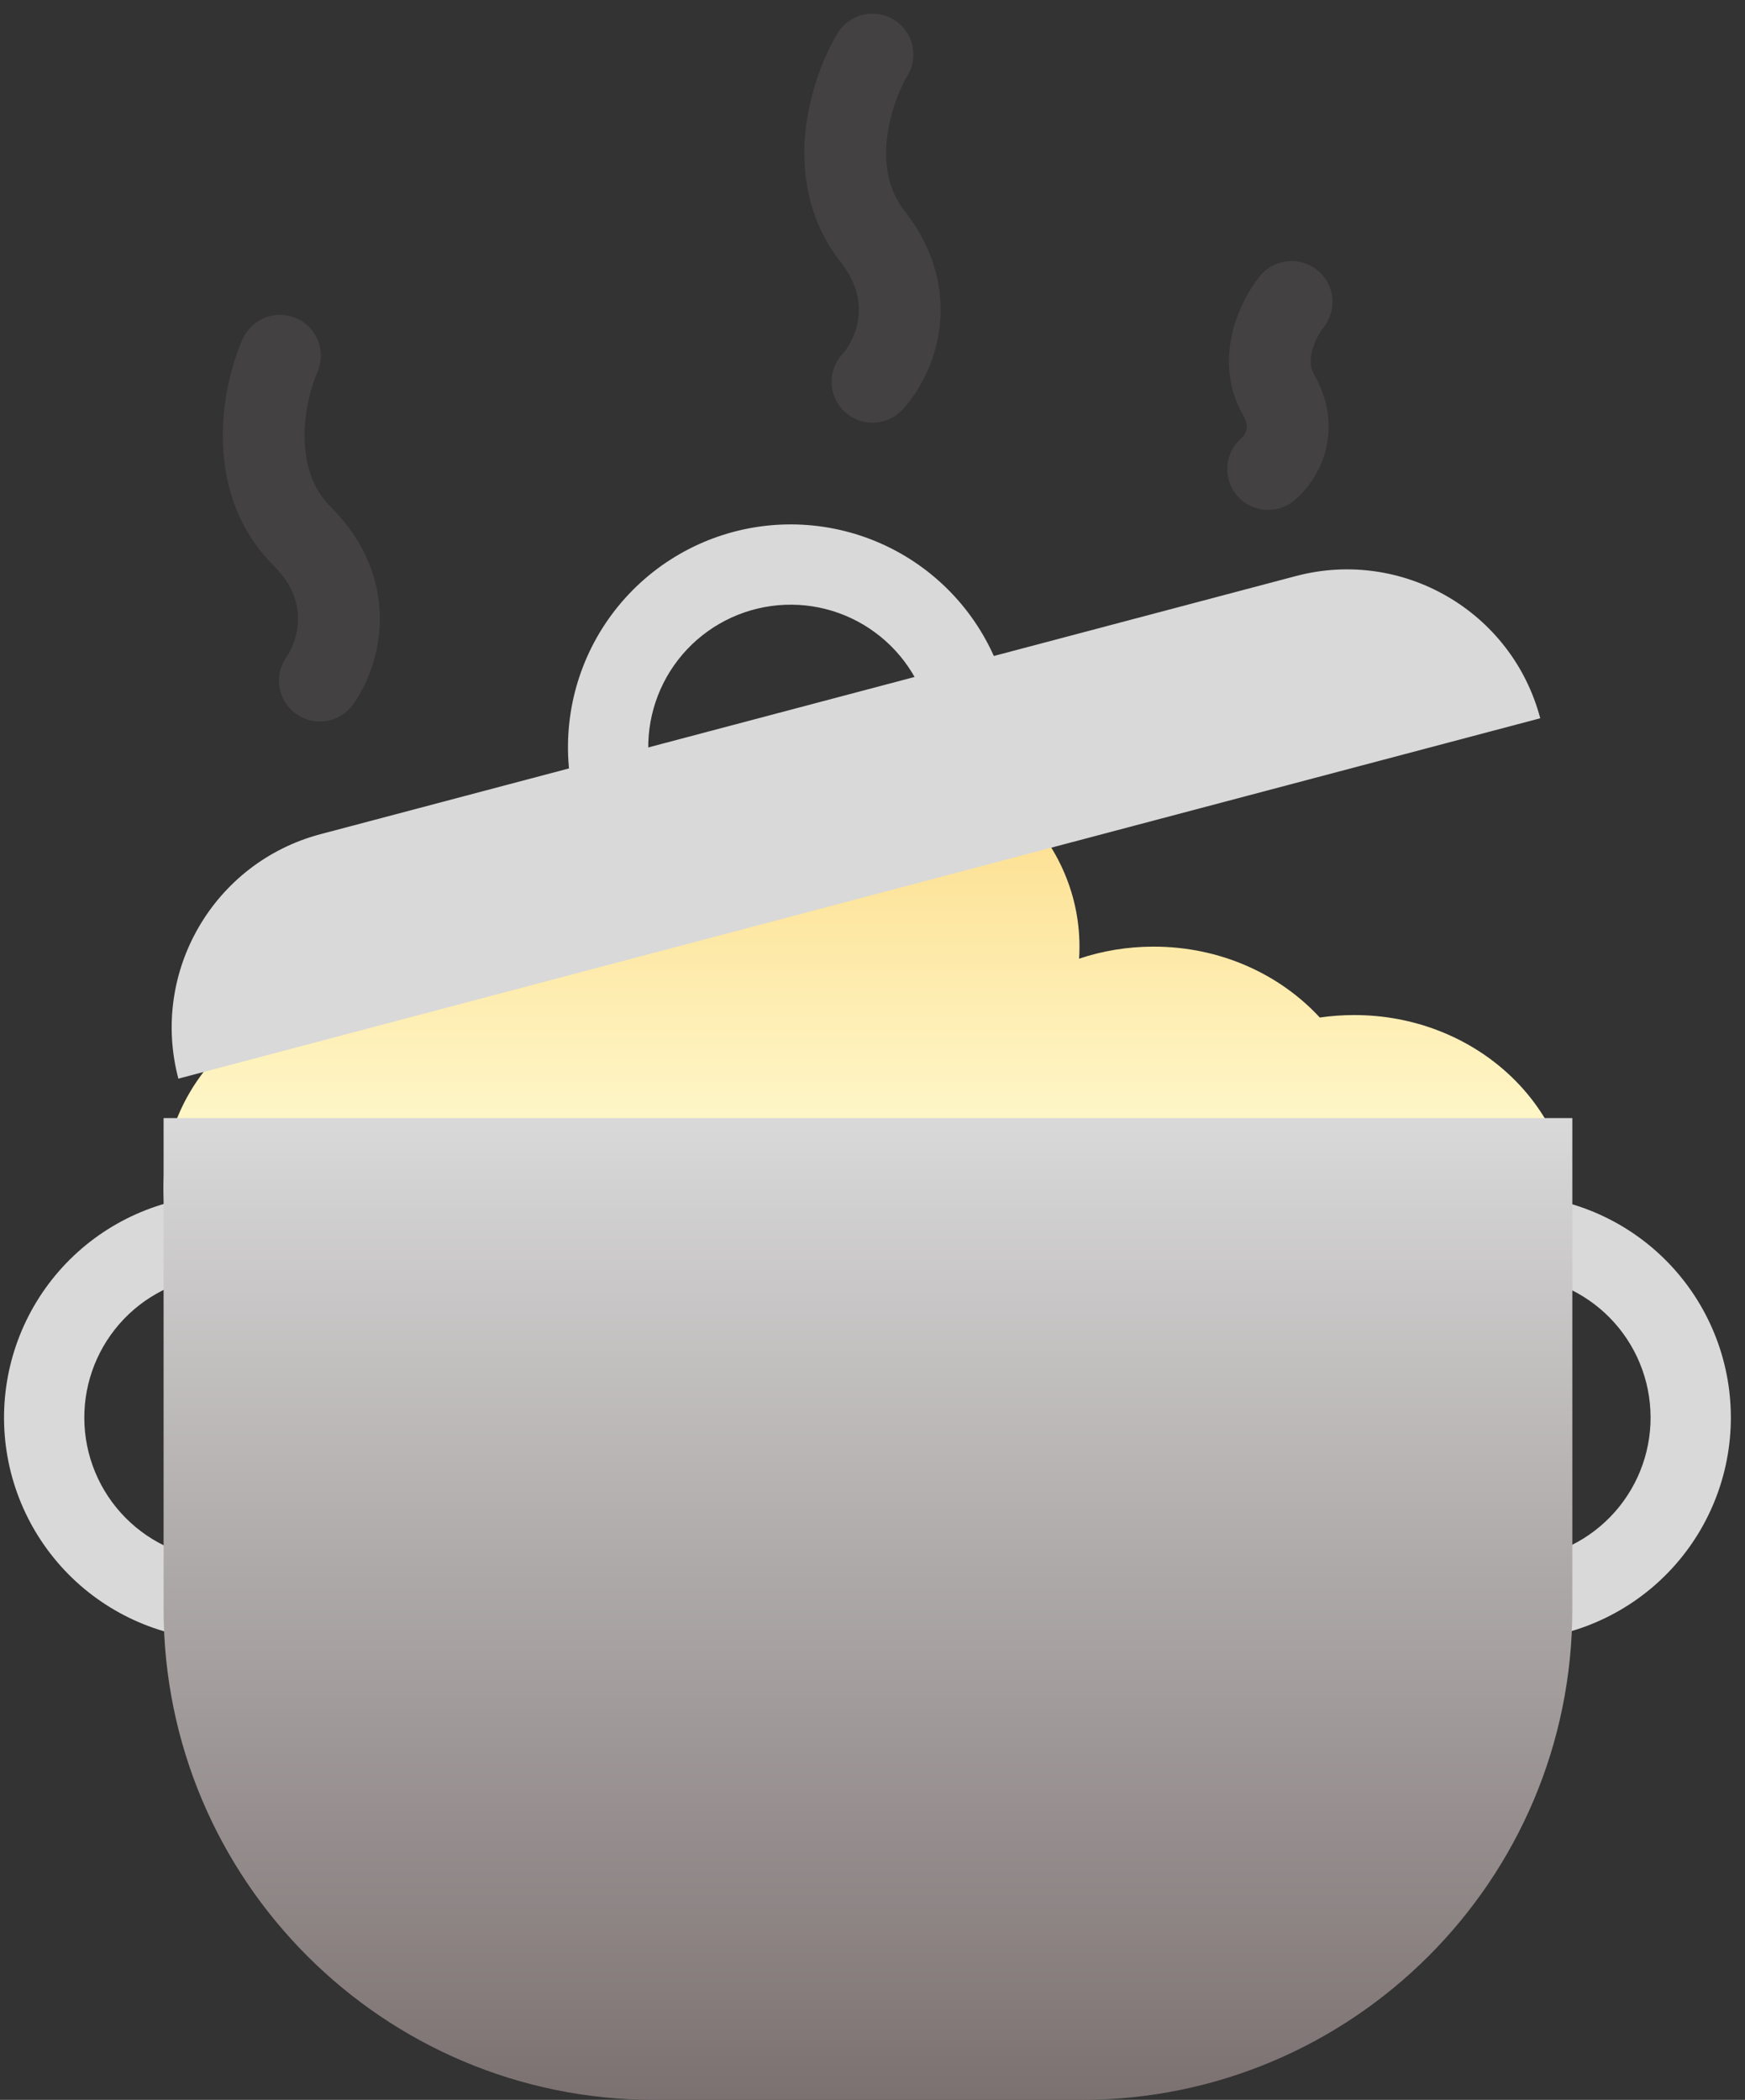
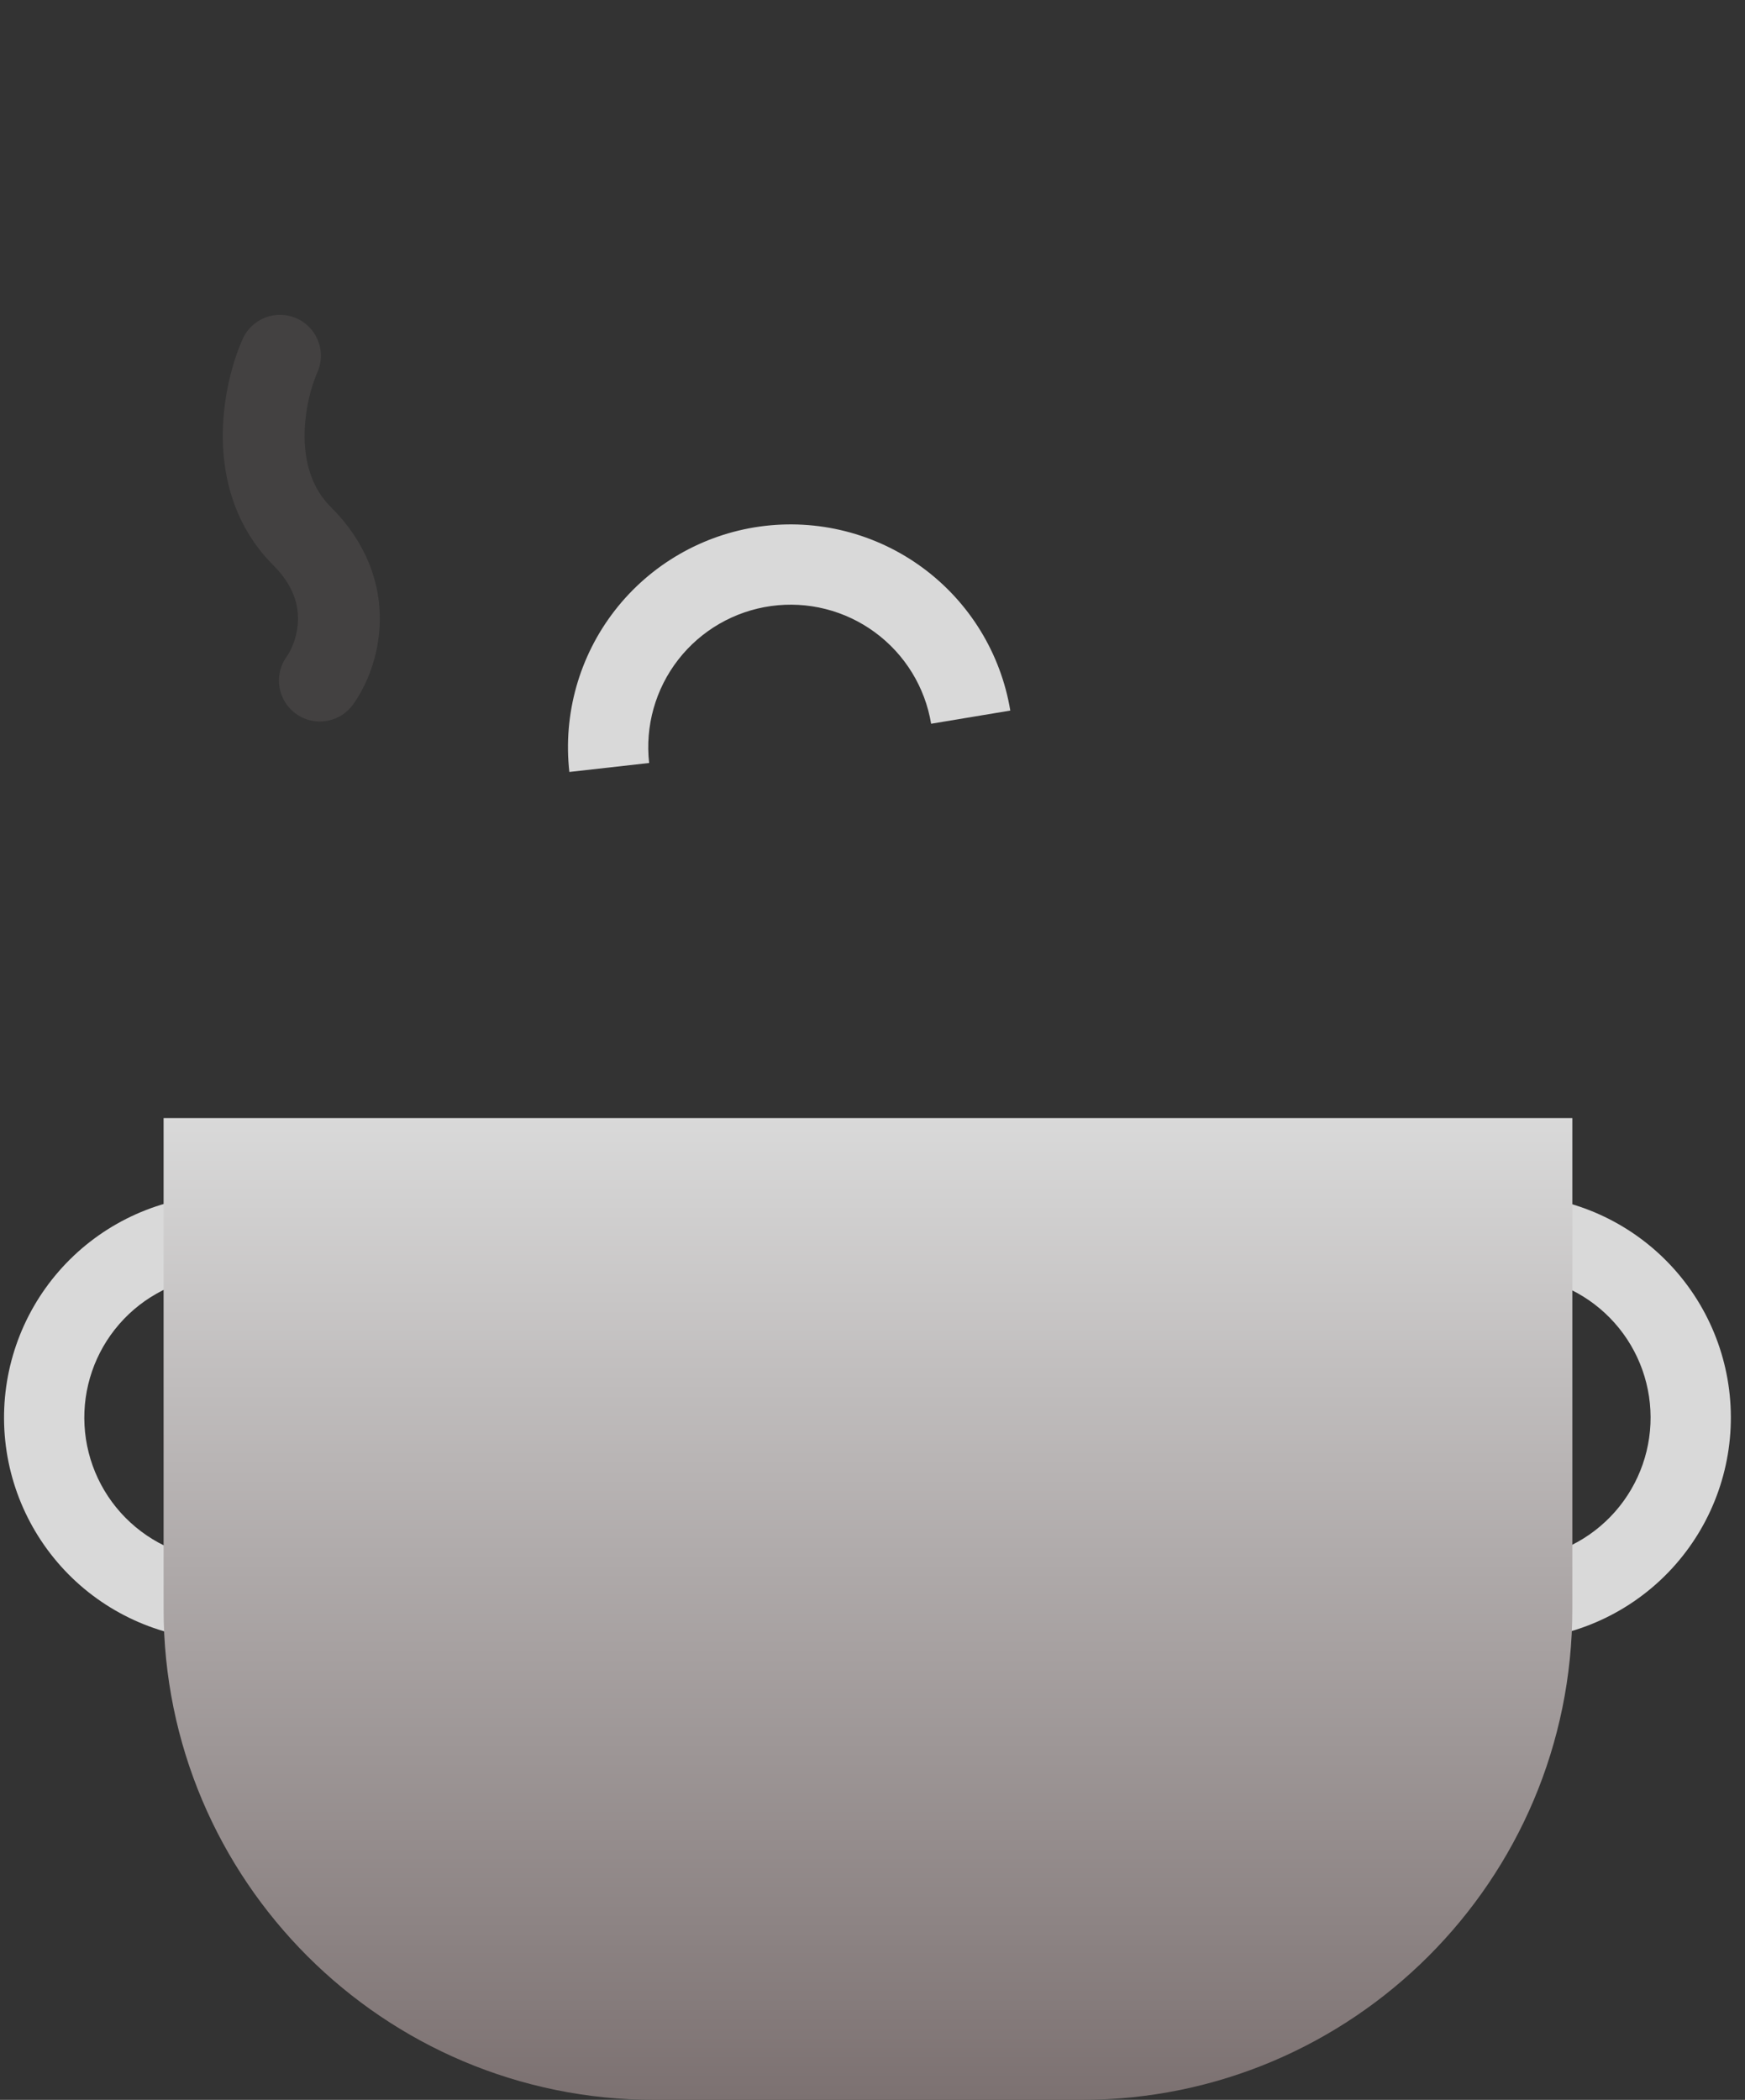
<svg xmlns="http://www.w3.org/2000/svg" width="64" height="77" viewBox="0 0 64 77" fill="none">
  <rect x="0" y="0" width="64" height="77" fill="#333333" stroke="none" />
-   <path fill-rule="evenodd" clip-rule="evenodd" d="M39.591 34.712C39.591 34.861 39.587 35.008 39.577 35.154C40.43 34.868 41.351 34.712 42.311 34.712C44.752 34.712 46.938 35.721 48.405 37.312C48.817 37.252 49.239 37.221 49.669 37.221C54.086 37.221 57.667 40.524 57.667 44.6C57.667 48.675 54.086 51.978 49.669 51.978C47.227 51.978 45.041 50.969 43.574 49.378C43.163 49.438 42.741 49.469 42.311 49.469C41.111 49.469 39.973 49.226 38.952 48.789C37.93 49.226 36.792 49.469 35.592 49.469C32.882 49.469 30.486 48.225 29.04 46.322C27.596 47.63 25.618 48.437 23.436 48.437C22.385 48.437 21.383 48.25 20.464 47.91C19.009 49.75 16.655 50.945 13.998 50.945C9.581 50.945 6 47.642 6 43.567C6 39.491 9.581 36.188 13.998 36.188C15.048 36.188 16.051 36.375 16.97 36.714C18.424 34.874 20.779 33.679 23.436 33.679C23.515 33.679 23.594 33.68 23.673 33.682C24.216 30.095 27.555 27.333 31.593 27.333C36.011 27.333 39.591 30.637 39.591 34.712Z" fill="url(#paint0_linear_39_129)" />
  <path d="M55.165 60.147C57.293 60.186 59.352 59.392 60.904 57.936C62.456 56.479 63.378 54.474 63.473 52.348C63.569 50.221 62.83 48.142 61.415 46.552C60 44.962 58.02 43.987 55.898 43.836L55.687 46.772C57.045 46.869 58.311 47.492 59.216 48.509C60.121 49.526 60.593 50.856 60.532 52.216C60.471 53.575 59.882 54.858 58.889 55.789C57.897 56.721 56.58 57.228 55.219 57.203L55.165 60.147Z" fill="#D9D9D9" />
  <path d="M7.65 43.842C5.529 44.015 3.559 45.01 2.16 46.614C0.761 48.218 0.044 50.305 0.16 52.43C0.277 54.555 1.219 56.55 2.785 57.992C4.352 59.433 6.419 60.205 8.546 60.145L8.463 57.202C7.102 57.241 5.78 56.747 4.779 55.825C3.777 54.904 3.174 53.627 3.1 52.268C3.025 50.909 3.484 49.574 4.378 48.549C5.273 47.523 6.533 46.887 7.89 46.776L7.65 43.842Z" fill="#D9D9D9" />
  <path d="M6 41H57.667V59C57.667 68.941 49.608 77 39.667 77H24C14.059 77 6 68.941 6 59V41Z" fill="url(#paint1_linear_39_129)" />
-   <path d="M6.542 39.553L56.49 26.338C55.454 22.422 51.44 20.088 47.525 21.124L11.756 30.588C7.841 31.624 5.506 35.638 6.542 39.553Z" fill="#D9D9D9" />
  <path d="M37.054 26.056C36.705 23.956 35.55 22.076 33.835 20.816C32.12 19.555 29.98 19.014 27.872 19.307C25.764 19.601 23.854 20.706 22.548 22.387C21.243 24.067 20.645 26.192 20.882 28.307L23.808 27.978C23.656 26.626 24.038 25.267 24.873 24.192C25.708 23.117 26.93 22.411 28.278 22.223C29.626 22.035 30.994 22.381 32.091 23.188C33.188 23.994 33.927 25.196 34.15 26.539L37.054 26.056Z" fill="#D9D9D9" />
-   <path d="M46.511 17.198C46.954 16.836 47.652 15.785 46.893 14.475C46.134 13.165 46.896 11.66 47.371 11.072" stroke="#8C8383" stroke-opacity="0.19" stroke-width="3" stroke-linecap="round" />
-   <path d="M32 14C32.755 13.185 33.811 10.978 32 8.667C30.189 6.356 31.245 3.259 32 2" stroke="#8C8383" stroke-opacity="0.19" stroke-width="3" stroke-linecap="round" />
  <path d="M11.731 24.956C12.381 24.055 13.16 21.735 11.081 19.662C9.002 17.589 9.673 14.387 10.269 13.045" stroke="#8C8383" stroke-opacity="0.19" stroke-width="3" stroke-linecap="round" />
  <defs>
    <linearGradient id="paint0_linear_39_129" x1="31.833" y1="27.333" x2="31.833" y2="51.978" gradientUnits="userSpaceOnUse">
      <stop stop-color="#FCDA83" />
      <stop offset="0.649" stop-color="#FFFBD3" />
    </linearGradient>
    <linearGradient id="paint1_linear_39_129" x1="31.833" y1="41" x2="31.833" y2="77" gradientUnits="userSpaceOnUse">
      <stop stop-color="#D9D9D9" />
      <stop offset="1" stop-color="#7C7171" />
    </linearGradient>
  </defs>
</svg>